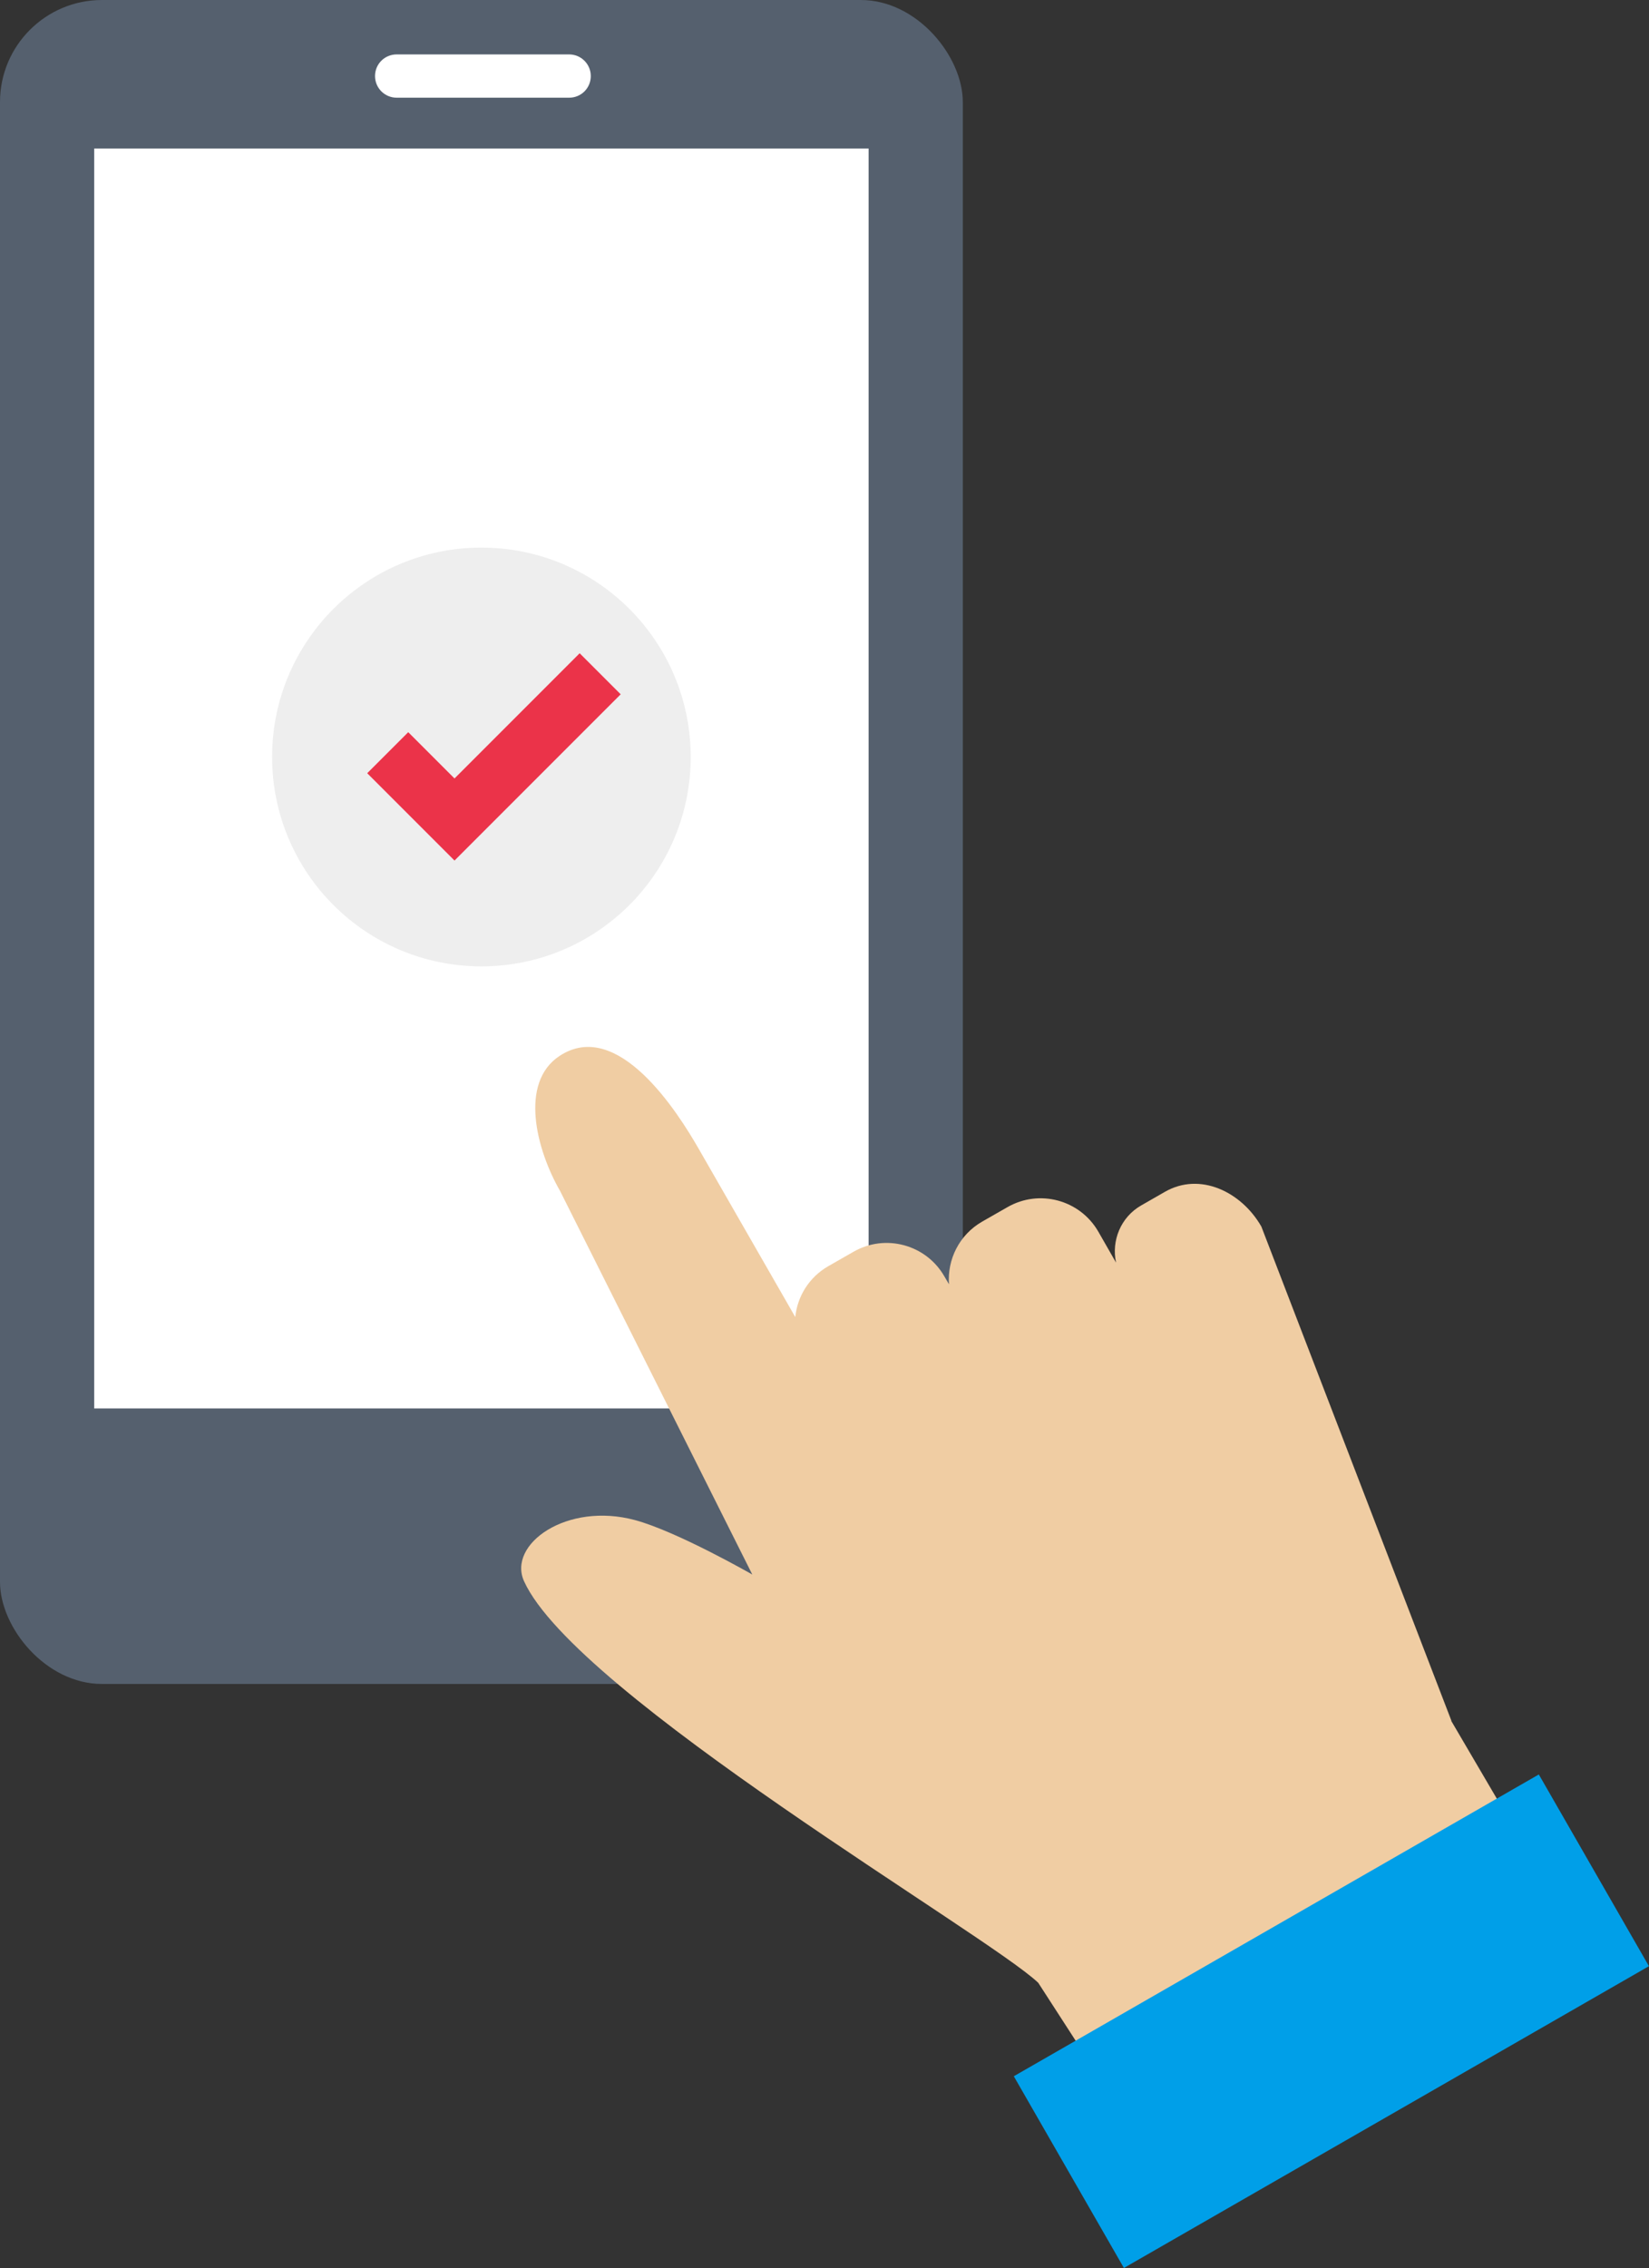
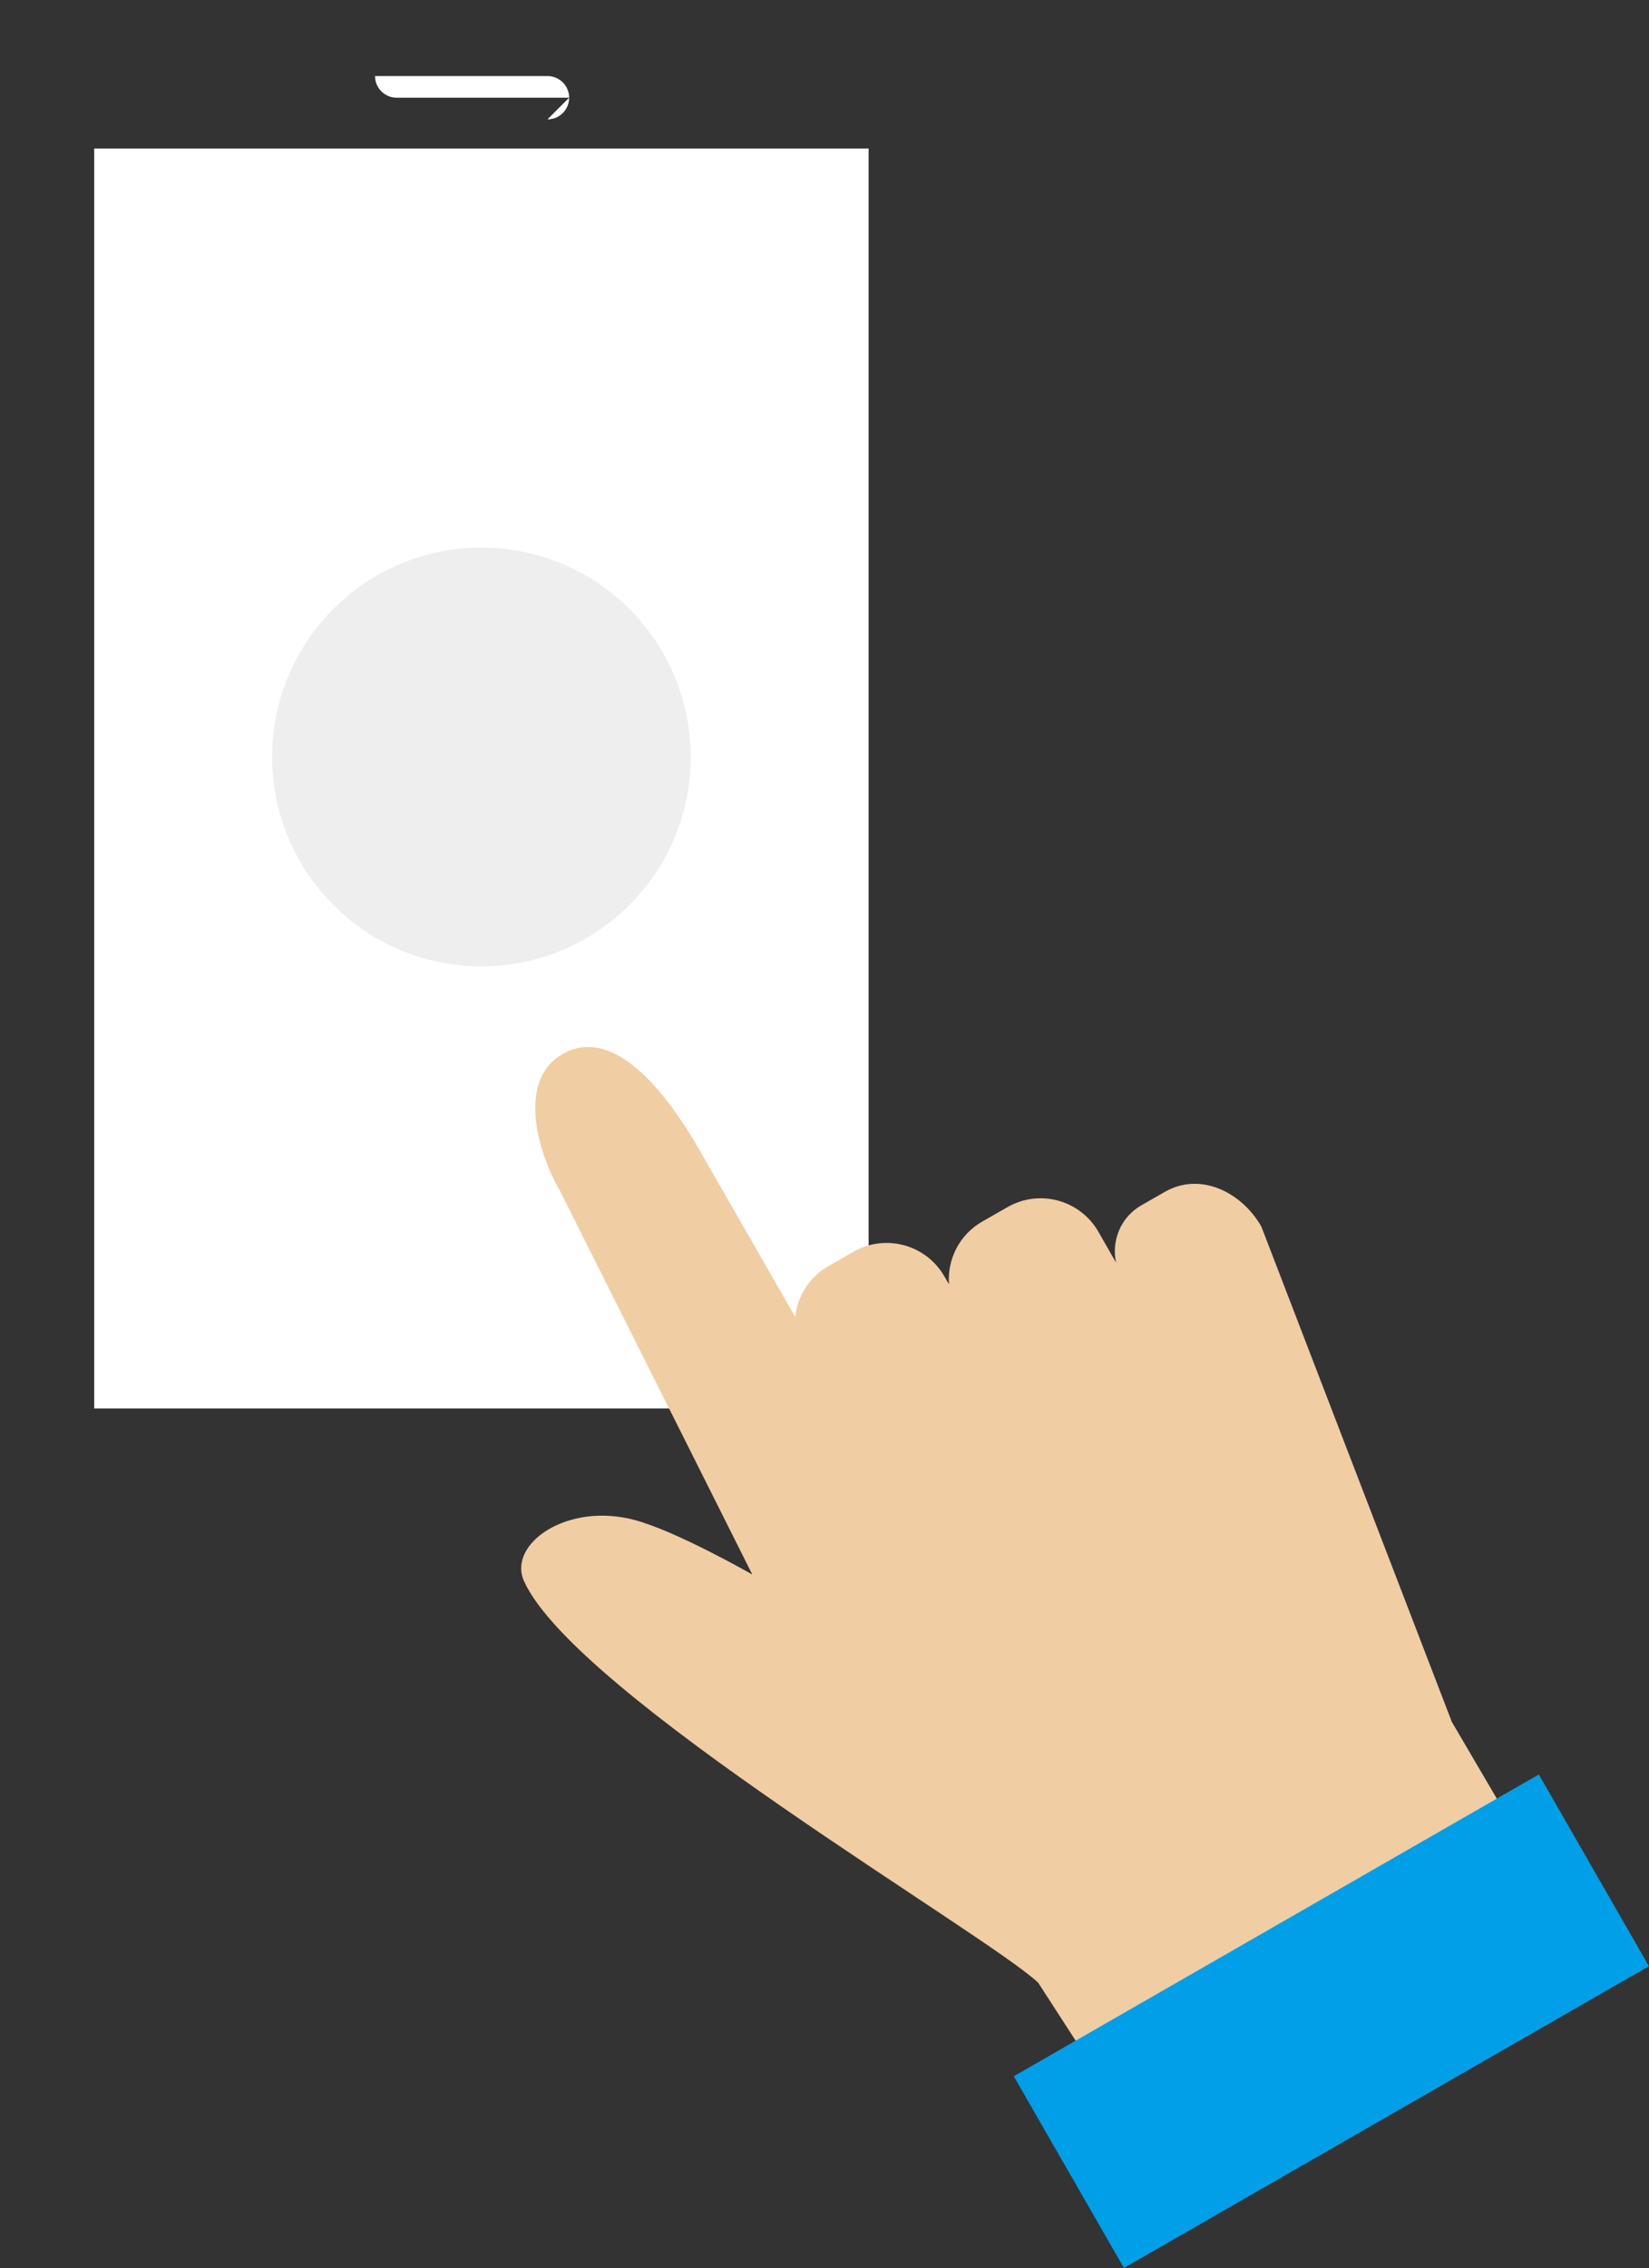
<svg xmlns="http://www.w3.org/2000/svg" id="_レイヤー_2" data-name="レイヤー 2" viewBox="0 0 109.75 150.89">
  <rect x="0" y="0" width="109.75" height="150.89" fill="#333333" stroke="none" />
  <defs>
    <style>
      .cls-1 {
        fill: #55606e;
      }

      .cls-1, .cls-2, .cls-3, .cls-4, .cls-5, .cls-6 {
        stroke-width: 0px;
      }

      .cls-2 {
        fill: #fff;
      }

      .cls-3 {
        fill: #eb3349;
      }

      .cls-4 {
        fill: #f0cda3;
      }

      .cls-5 {
        fill: #eee;
      }

      .cls-6 {
        fill: #009fe8;
      }
    </style>
  </defs>
  <g id="_レイヤー_5" data-name="レイヤー 5">
    <g>
      <g>
-         <rect class="cls-1" width="64.08" height="112.03" rx="6.79" ry="6.79" />
-         <path class="cls-2" d="m37.88,6.5h-11.48c-.79,0-1.44-.64-1.44-1.44s.64-1.44,1.44-1.44h11.48c.79,0,1.44.64,1.44,1.44s-.64,1.44-1.44,1.44Z" />
+         <path class="cls-2" d="m37.88,6.5h-11.48c-.79,0-1.44-.64-1.44-1.44h11.48c.79,0,1.44.64,1.44,1.44s-.64,1.44-1.44,1.44Z" />
        <rect class="cls-2" x="-9.87" y="26.02" width="83.82" height="51.54" transform="translate(83.83 19.75) rotate(90)" />
      </g>
      <g>
        <circle class="cls-5" cx="32.04" cy="50.36" r="13.93" />
-         <polygon class="cls-3" points="24.44 51.44 27.17 48.71 30.25 51.79 38.58 43.46 41.31 46.19 30.25 57.25 24.44 51.44" />
      </g>
      <g>
        <path class="cls-4" d="m96.6,114.48l-12.65-32.88c-1.33-2.32-4.09-3.65-6.42-2.31l-1.57.9c-1.37.78-2,2.35-1.68,3.81l-1.18-2.06c-1.22-2.12-3.93-2.85-6.05-1.63l-1.68.96c-1.53.88-2.33,2.52-2.21,4.17l-.31-.53c-1.22-2.12-3.93-2.85-6.05-1.63l-1.68.96c-1.28.74-2.05,2.01-2.19,3.38l-6.42-11.18c-1.4-2.44-5.39-8.75-9.27-6.19-2.7,1.78-1.54,6.25.04,8.99l12.79,25.51s-4.99-2.86-7.8-3.62c-4.55-1.23-8.51,1.61-7.39,4.07,3.44,7.56,30.86,23.51,34.22,26.71l4.59,7.1,27.82-16.13-4.92-8.39Z" />
        <rect class="cls-6" x="68.46" y="127.11" width="40.3" height="14.71" transform="translate(-55.21 62.02) rotate(-29.88)" />
      </g>
    </g>
  </g>
</svg>